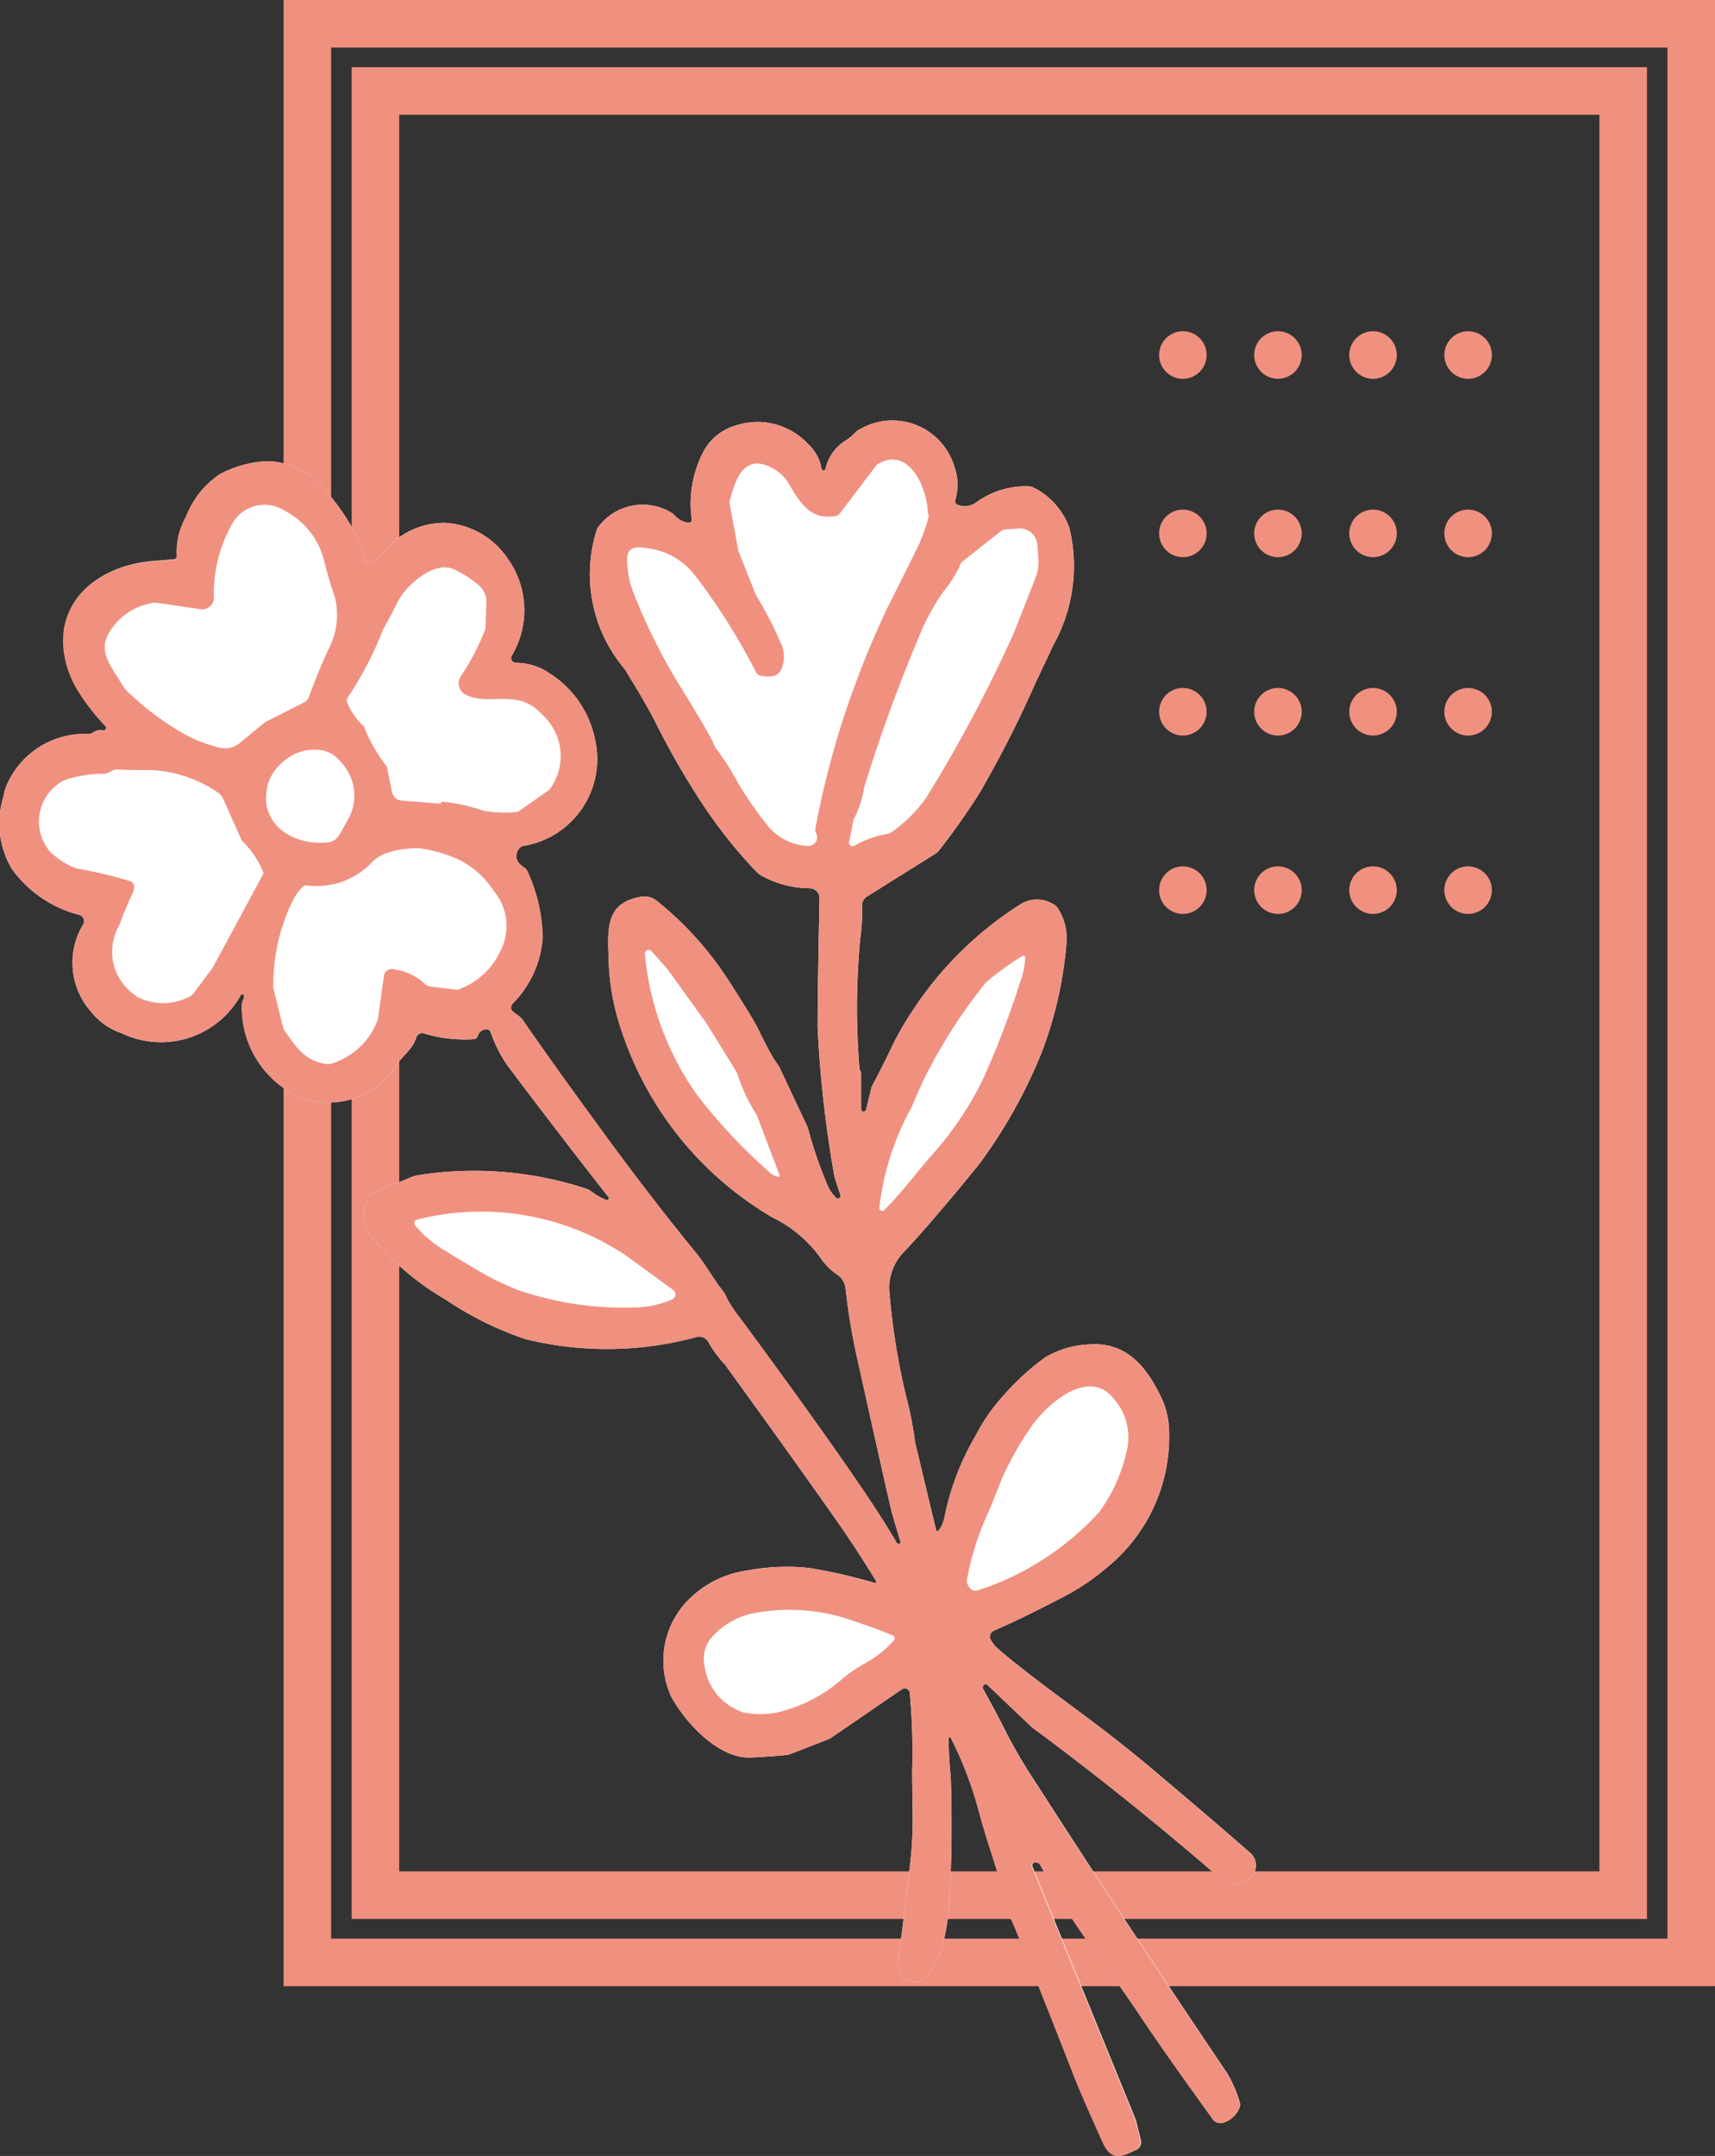
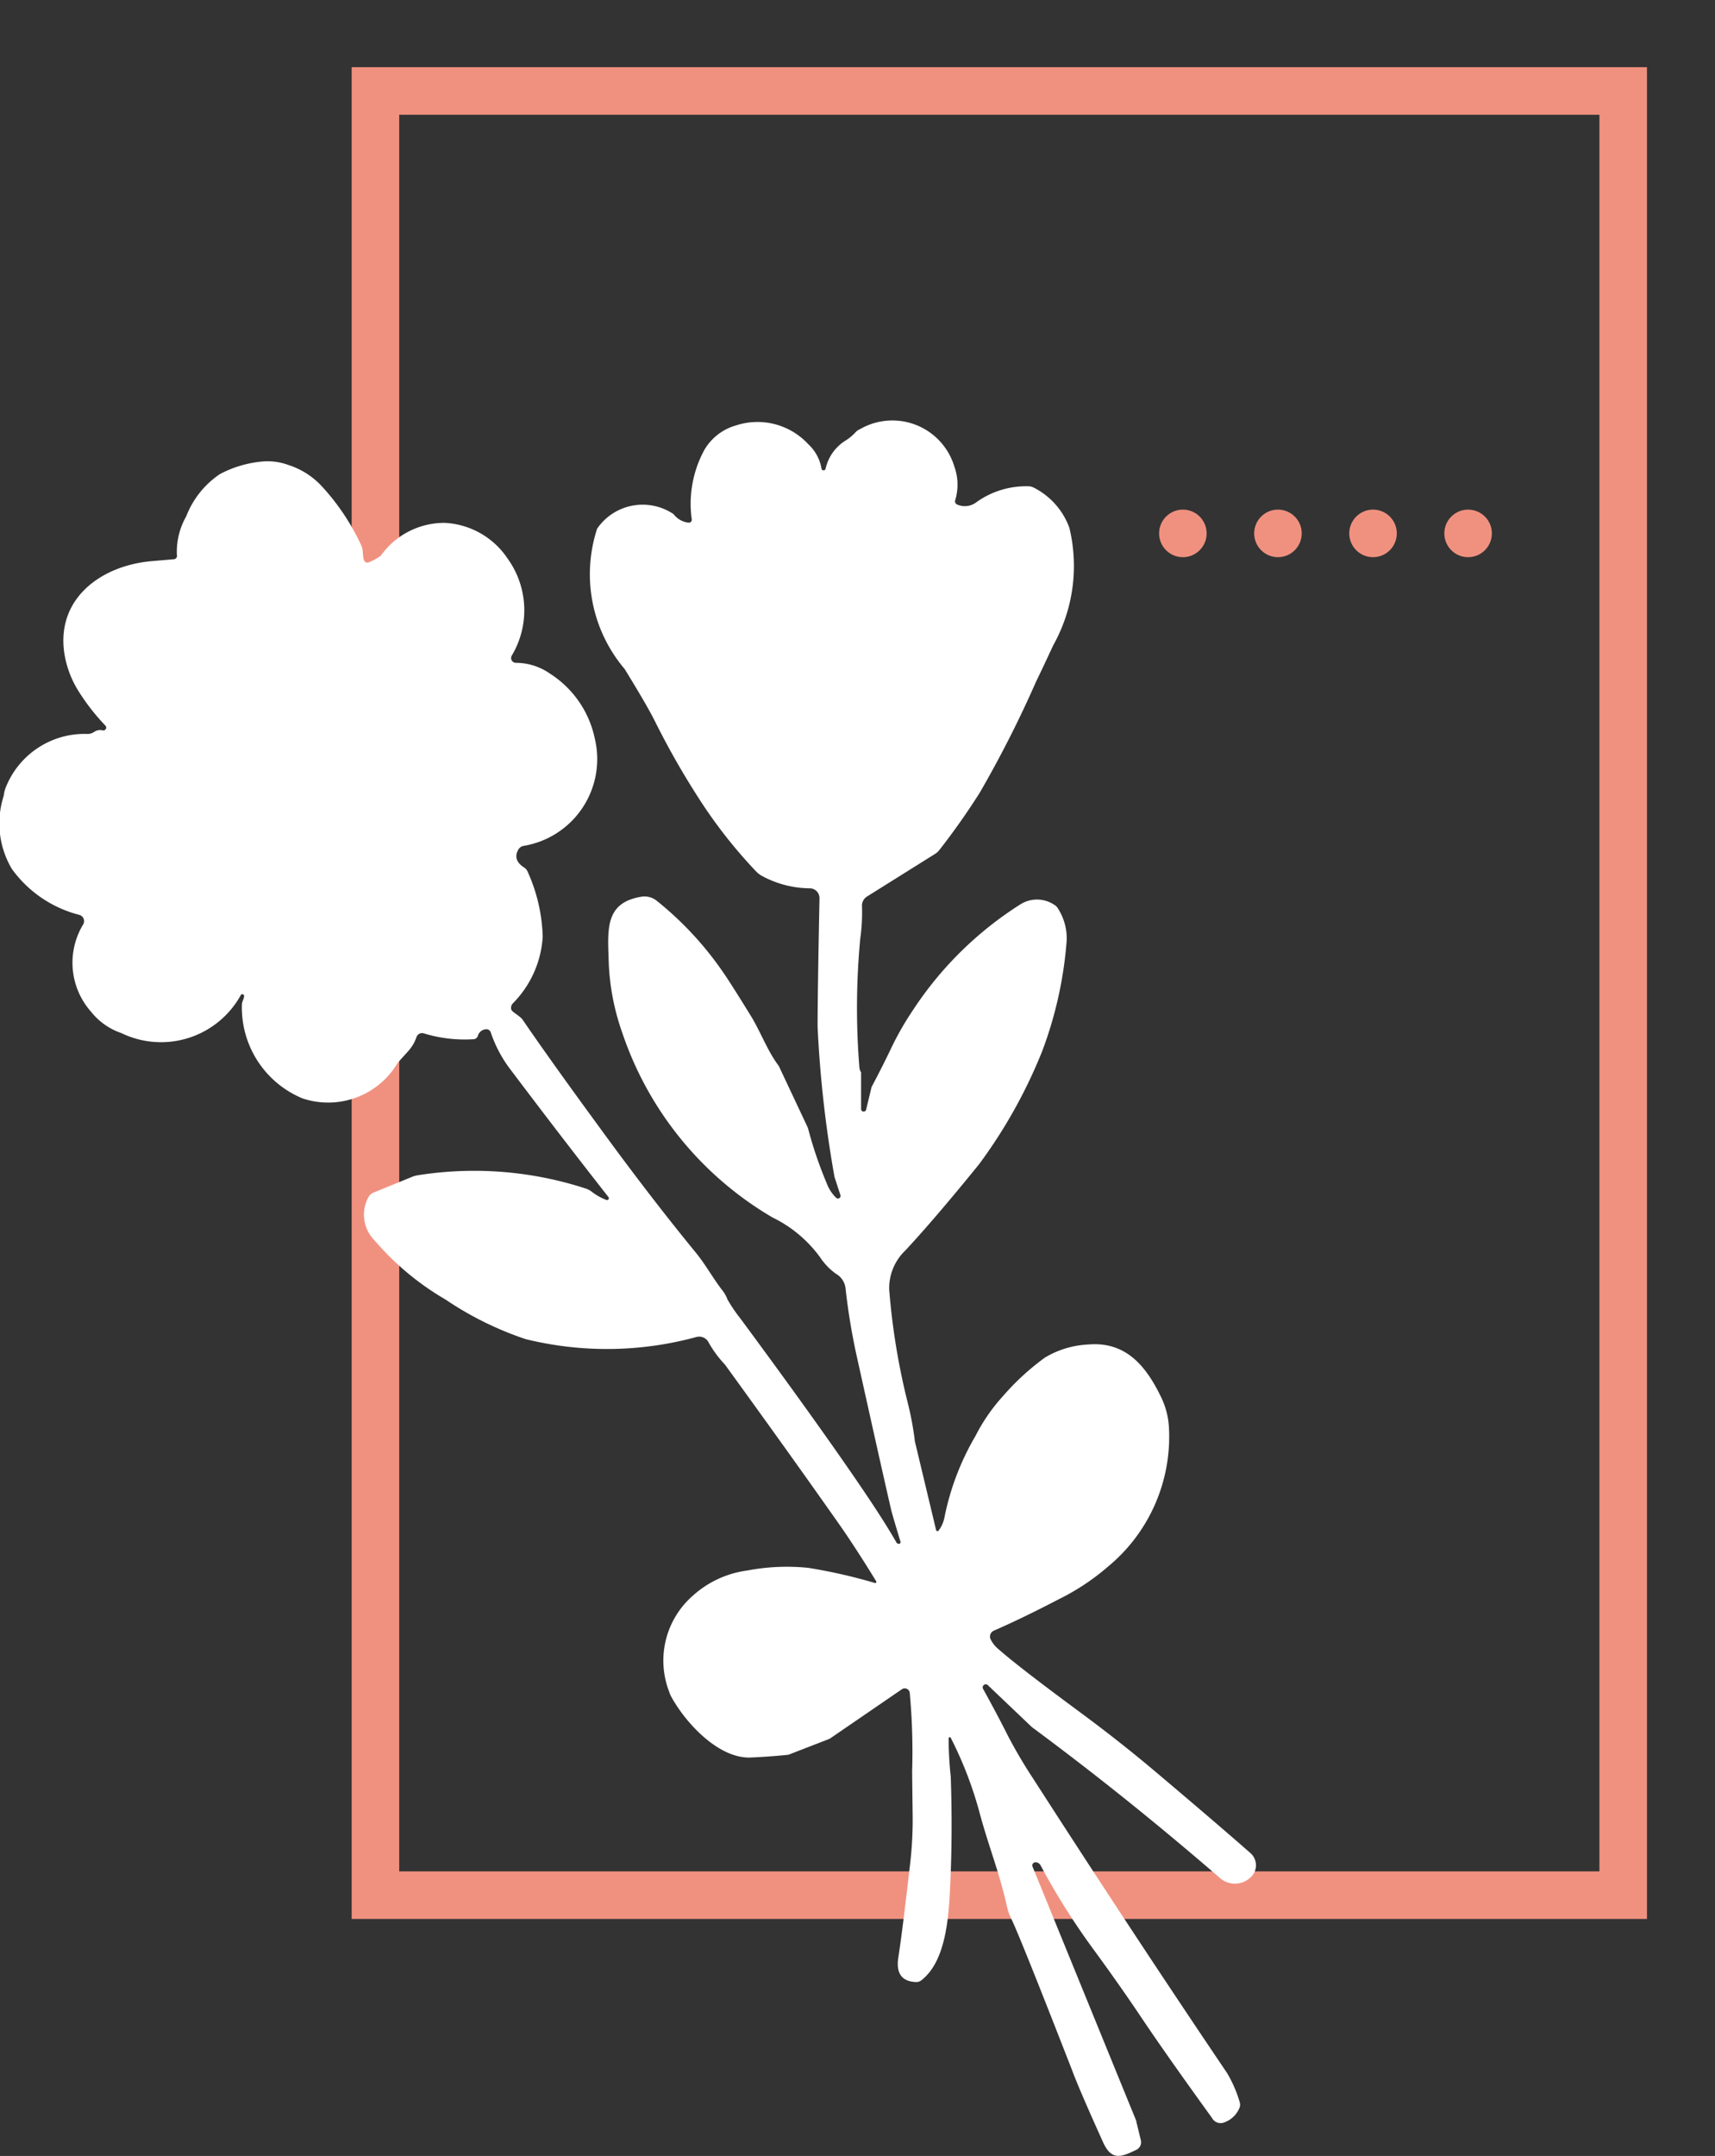
<svg xmlns="http://www.w3.org/2000/svg" width="28.861" height="36.26" viewBox="0 0 28.861 36.26">
  <rect x="0" y="0" width="28.861" height="36.26" fill="#333333" stroke="none" />
  <g id="フラワーアレンジ" transform="translate(0 0.007)">
-     <rect id="長方形_899" data-name="長方形 899" width="23.289" height="32.605" transform="translate(5.172 0.393)" fill="none" stroke="#f09180" stroke-miterlimit="10" stroke-width="0.8" />
    <rect id="長方形_901" data-name="長方形 901" width="20.998" height="30.344" transform="translate(6.318 1.523)" fill="none" stroke="#f09180" stroke-miterlimit="10" stroke-width="0.8" />
    <path id="パス_670" data-name="パス 670" d="M15.1,27.969a.03.03,0,0,0,.054-.024c-.1-.328-.149-.5-.155-.527q-.129-.553-.571-2.546a10.8,10.8,0,0,1-.2-1.2.326.326,0,0,0-.162-.234,1.052,1.052,0,0,1-.265-.276A2.154,2.154,0,0,0,13,22.492a5.71,5.71,0,0,1-2.528-3.106,3.986,3.986,0,0,1-.229-1.217c-.017-.531-.059-.97.547-1.071a.327.327,0,0,1,.262.068,5.59,5.59,0,0,1,1.112,1.195q.126.18.468.735c.164.264.285.6.47.842a.152.152,0,0,1,.013.025l.478,1.016A.132.132,0,0,1,13.6,21a6.825,6.825,0,0,0,.314.921.65.65,0,0,0,.158.241.044.044,0,0,0,.071-.047c-.061-.183-.093-.285-.1-.307a19.537,19.537,0,0,1-.284-2.523q0-.565.032-2.161a.165.165,0,0,0-.169-.168,1.712,1.712,0,0,1-.784-.2.42.42,0,0,1-.118-.088,8.216,8.216,0,0,1-.922-1.166,13.418,13.418,0,0,1-.774-1.351q-.133-.268-.512-.883a2.463,2.463,0,0,1-.463-2.361.93.93,0,0,1,1.252-.266.146.146,0,0,1,.048.039.363.363,0,0,0,.238.126.048.048,0,0,0,.055-.049,1.889,1.889,0,0,1,.216-1.182.9.9,0,0,1,.531-.405,1.162,1.162,0,0,1,1.214.318.718.718,0,0,1,.222.412.035.035,0,0,0,.068,0,.749.749,0,0,1,.322-.465.833.833,0,0,0,.181-.147.2.2,0,0,1,.073-.052,1.089,1.089,0,0,1,1.592.629.9.9,0,0,1,.012.57.059.059,0,0,0,.038.068.319.319,0,0,0,.306-.03,1.434,1.434,0,0,1,.9-.278.2.2,0,0,1,.085.025,1.228,1.228,0,0,1,.594.673,2.732,2.732,0,0,1-.27,1.973q-.2.429-.29.613a18.9,18.9,0,0,1-.949,1.87,11.816,11.816,0,0,1-.682.967.264.264,0,0,1-.065.059l-1.149.719a.18.18,0,0,0-.085.161,3.105,3.105,0,0,1-.029.545,12.423,12.423,0,0,0-.015,2.165.2.2,0,0,0,.029.088l0,.012,0,.606a.043.043,0,0,0,.084.01l.089-.369a.085.085,0,0,1,.009-.025q.183-.344.332-.658A5.041,5.041,0,0,1,15.367,19a5.993,5.993,0,0,1,1.8-1.771.523.523,0,0,1,.568,0,.18.18,0,0,1,.071.07.932.932,0,0,1,.145.533,6.689,6.689,0,0,1-.412,1.862A8.472,8.472,0,0,1,16.474,21.6q-.73.9-1.234,1.443a.876.876,0,0,0-.276.66,11.514,11.514,0,0,0,.3,1.858,5.382,5.382,0,0,1,.13.676l0,.012.359,1.5a.024.024,0,0,0,.042.01.541.541,0,0,0,.1-.228,4.4,4.4,0,0,1,.522-1.366,3.036,3.036,0,0,1,.456-.662,4.234,4.234,0,0,1,.711-.654,1.556,1.556,0,0,1,.724-.22c.64-.057.981.364,1.234.89a1.33,1.33,0,0,1,.131.534,2.833,2.833,0,0,1-1.029,2.313,3.888,3.888,0,0,1-.832.55q-.592.309-1.088.526a.108.108,0,0,0-.057.137.511.511,0,0,0,.146.182q.311.276,1.34,1.036.7.515,1.33,1.049.987.833,1.56,1.336a.274.274,0,0,1-.01.42l-.013.011a.38.38,0,0,1-.488-.01q-1.569-1.357-3.137-2.517a.332.332,0,0,1-.047-.039l-.718-.683a.052.052,0,0,0-.082.064c.2.363.333.619.407.768a8.27,8.27,0,0,0,.433.736q1.662,2.582,3.262,4.95a2.123,2.123,0,0,1,.211.484.144.144,0,0,1-.007.112.434.434,0,0,1-.273.241.165.165,0,0,1-.186-.084q-.77-1.064-1.181-1.677-.369-.551-.813-1.157a11.745,11.745,0,0,1-.89-1.413.094.094,0,0,0-.1-.049h0a.053.053,0,0,0-.035.071l1.746,4.277,0,.009.077.316a.142.142,0,0,1-.076.161c-.25.12-.416.193-.561-.13q-.4-.885-.517-1.2-.894-2.293-1.031-2.565a.844.844,0,0,1-.066-.188c-.132-.592-.308-1.011-.46-1.575A6.47,6.47,0,0,0,16,31.244a.019.019,0,0,0-.036.007A6.122,6.122,0,0,0,16,31.9q.033.975-.012,1.877c-.025.509-.075,1.227-.482,1.544a.138.138,0,0,1-.1.03c-.232-.012-.328-.149-.289-.408.053-.34.117-.869.2-1.588a6.458,6.458,0,0,0,.042-.779c-.006-.472-.009-.729-.009-.769a10.914,10.914,0,0,0-.04-1.318.085.085,0,0,0-.134-.061l-1.2.822a.2.2,0,0,1-.038.019l-.658.255a.092.092,0,0,1-.024.006c-.186.019-.394.035-.623.045-.524.022-1.073-.551-1.331-1.012a.467.467,0,0,1-.04-.092,1.449,1.449,0,0,1,.39-1.611,1.7,1.7,0,0,1,.922-.43,3.56,3.56,0,0,1,1.028-.045,9,9,0,0,1,1.123.255.019.019,0,0,0,.02-.029q-.367-.6-.686-1.049-.787-1.118-1.858-2.594a1.916,1.916,0,0,1-.272-.366.178.178,0,0,0-.207-.1,5.72,5.72,0,0,1-2.877.036A5.535,5.535,0,0,1,7.5,23.874a4.649,4.649,0,0,1-1.2-1,.611.611,0,0,1-.1-.722.168.168,0,0,1,.088-.079l.644-.263a.446.446,0,0,1,.1-.028,6.065,6.065,0,0,1,2.83.225.376.376,0,0,1,.094.05.937.937,0,0,0,.25.141.031.031,0,0,0,.035-.047q-.764-.972-1.633-2.124a2.176,2.176,0,0,1-.349-.646.076.076,0,0,0-.083-.054.153.153,0,0,0-.135.112.079.079,0,0,1-.067.055,2.345,2.345,0,0,1-.848-.1.1.1,0,0,0-.116.061c-.067.2-.183.272-.323.446a1.358,1.358,0,0,1-1.6.587,1.653,1.653,0,0,1-1.016-1.578c0-.047.036-.093.037-.143a.03.03,0,0,0-.054-.018,1.533,1.533,0,0,1-2.012.642,1.1,1.1,0,0,1-.508-.357A1.243,1.243,0,0,1,1.4,17.563a.109.109,0,0,0-.069-.161A2.013,2.013,0,0,1,.2,16.631,1.5,1.5,0,0,1,.063,15.4.5.5,0,0,1,.1,15.252a1.427,1.427,0,0,1,1.374-.892.193.193,0,0,0,.113-.036A.178.178,0,0,1,1.73,14.3a.048.048,0,0,0,.044-.08,3.605,3.605,0,0,1-.449-.574,1.686,1.686,0,0,1-.246-.668c-.121-.914.642-1.456,1.482-1.525l.371-.032a.057.057,0,0,0,.045-.071,1.2,1.2,0,0,1,.156-.648A1.515,1.515,0,0,1,3.7,9.99a1.89,1.89,0,0,1,.712-.212,1.012,1.012,0,0,1,.44.058,1.308,1.308,0,0,1,.535.328,3.815,3.815,0,0,1,.692,1.024c.042.088.016.19.051.259a.059.059,0,0,0,.077.026,1.017,1.017,0,0,0,.2-.109,1.311,1.311,0,0,1,1.076-.554,1.352,1.352,0,0,1,1.059.6,1.486,1.486,0,0,1,.067,1.638.081.081,0,0,0,.073.116,1,1,0,0,1,.571.18,1.709,1.709,0,0,1,.756,1.091,1.48,1.48,0,0,1-1.2,1.808.13.13,0,0,0-.085.06c-.068.117-.036.22.1.306a.157.157,0,0,1,.057.071,2.834,2.834,0,0,1,.252,1.091,1.741,1.741,0,0,1-.505,1.123.107.107,0,0,0-.024.1c.01.043.146.107.191.172q.456.667,1.25,1.751.872,1.2,1.665,2.167c.175.215.295.444.465.658a.586.586,0,0,1,.066.126,2.5,2.5,0,0,0,.22.325q1.246,1.686,1.967,2.741.445.649.666,1.039" transform="translate(0 -2.023)" fill="#fff" />
-     <path id="パス_671" data-name="パス 671" d="M15.1,27.969a.03.03,0,0,0,.037.012.03.03,0,0,0,.017-.036c-.1-.328-.149-.5-.155-.527q-.129-.553-.571-2.546a10.623,10.623,0,0,1-.2-1.2.33.33,0,0,0-.162-.234,1.066,1.066,0,0,1-.266-.276A2.146,2.146,0,0,0,13,22.492a5.714,5.714,0,0,1-2.529-3.106,4.013,4.013,0,0,1-.228-1.218c-.018-.53-.06-.97.547-1.07a.325.325,0,0,1,.262.068,5.593,5.593,0,0,1,1.113,1.195q.125.18.468.735c.164.264.285.6.469.842a.192.192,0,0,1,.014.024l.478,1.017A.075.075,0,0,1,13.6,21a6.836,6.836,0,0,0,.315.921.641.641,0,0,0,.158.241.044.044,0,0,0,.071-.047c-.061-.183-.092-.285-.1-.307a19.393,19.393,0,0,1-.284-2.523q0-.565.032-2.161a.165.165,0,0,0-.169-.168,1.718,1.718,0,0,1-.785-.2.406.406,0,0,1-.117-.088,8.161,8.161,0,0,1-.922-1.166,13.426,13.426,0,0,1-.775-1.351q-.132-.268-.512-.883a2.463,2.463,0,0,1-.463-2.361.93.93,0,0,1,1.252-.266.146.146,0,0,1,.048.039.361.361,0,0,0,.238.126.047.047,0,0,0,.054-.049,1.884,1.884,0,0,1,.217-1.182.9.9,0,0,1,.531-.405,1.162,1.162,0,0,1,1.214.318.722.722,0,0,1,.222.412.035.035,0,0,0,.068,0,.746.746,0,0,1,.322-.465.828.828,0,0,0,.18-.147.21.21,0,0,1,.073-.052,1.088,1.088,0,0,1,1.592.629.9.9,0,0,1,.013.57.059.059,0,0,0,.037.068.321.321,0,0,0,.307-.03,1.432,1.432,0,0,1,.9-.278.2.2,0,0,1,.085.025,1.227,1.227,0,0,1,.593.673,2.728,2.728,0,0,1-.269,1.973q-.2.429-.29.613a18.954,18.954,0,0,1-.949,1.869q-.214.354-.682.968a.279.279,0,0,1-.065.059l-1.149.719a.178.178,0,0,0-.085.161,3.263,3.263,0,0,1-.029.545,12.34,12.34,0,0,0-.016,2.165.216.216,0,0,0,.029.088.017.017,0,0,1,0,.012l0,.606a.043.043,0,0,0,.038.042.042.042,0,0,0,.046-.032l.089-.369a.069.069,0,0,1,.009-.025q.182-.345.331-.658A5.143,5.143,0,0,1,15.366,19a6,6,0,0,1,1.8-1.771.523.523,0,0,1,.568,0,.18.18,0,0,1,.071.07.938.938,0,0,1,.145.533,6.667,6.667,0,0,1-.413,1.862A8.437,8.437,0,0,1,16.474,21.6q-.731.9-1.234,1.443a.877.877,0,0,0-.277.66,11.522,11.522,0,0,0,.3,1.858,5.692,5.692,0,0,1,.13.676l0,.012.359,1.5a.024.024,0,0,0,.042.01.552.552,0,0,0,.1-.228,4.38,4.38,0,0,1,.522-1.366,3.036,3.036,0,0,1,.456-.662,4.2,4.2,0,0,1,.711-.654,1.562,1.562,0,0,1,.724-.22c.64-.056.98.365,1.234.891a1.313,1.313,0,0,1,.13.534,2.832,2.832,0,0,1-1.029,2.313,3.832,3.832,0,0,1-.831.55q-.593.31-1.088.527a.108.108,0,0,0-.057.137.5.5,0,0,0,.146.182q.31.276,1.34,1.036.7.515,1.329,1.049.987.833,1.56,1.336a.274.274,0,0,1-.01.42l-.014.011a.379.379,0,0,1-.488-.01q-1.569-1.357-3.138-2.517a.374.374,0,0,1-.047-.039l-.718-.683a.052.052,0,0,0-.082.064q.295.544.407.768a8.269,8.269,0,0,0,.433.736q1.661,2.582,3.261,4.95a2.068,2.068,0,0,1,.212.484.144.144,0,0,1-.008.112.431.431,0,0,1-.272.241.166.166,0,0,1-.186-.084q-.77-1.064-1.18-1.677-.369-.551-.813-1.157a11.649,11.649,0,0,1-.89-1.413.094.094,0,0,0-.106-.049h0a.054.054,0,0,0-.036.071l1.747,4.277,0,.009.077.316a.142.142,0,0,1-.076.161c-.251.12-.416.193-.561-.13q-.4-.885-.517-1.2-.9-2.293-1.031-2.565a.846.846,0,0,1-.067-.188c-.132-.592-.308-1.011-.459-1.575A6.47,6.47,0,0,0,16,31.244a.019.019,0,0,0-.036.007A5.739,5.739,0,0,0,16,31.9q.031.975-.012,1.877c-.025.509-.075,1.227-.482,1.544a.138.138,0,0,1-.1.03c-.232-.012-.329-.149-.289-.408q.079-.51.2-1.588a6.317,6.317,0,0,0,.043-.779c-.006-.472-.01-.729-.009-.769a11.077,11.077,0,0,0-.04-1.318.087.087,0,0,0-.135-.061l-1.2.823a.16.16,0,0,1-.038.019l-.657.255a.1.1,0,0,1-.025.006c-.186.019-.394.035-.623.045-.524.022-1.074-.551-1.331-1.012a.517.517,0,0,1-.04-.092,1.45,1.45,0,0,1,.391-1.611,1.692,1.692,0,0,1,.922-.43,3.56,3.56,0,0,1,1.028-.045,8.985,8.985,0,0,1,1.122.255.019.019,0,0,0,.021-.029q-.368-.6-.687-1.049-.786-1.118-1.857-2.594a1.955,1.955,0,0,1-.272-.366.177.177,0,0,0-.207-.1,5.723,5.723,0,0,1-2.878.036A5.549,5.549,0,0,1,7.5,23.874a4.644,4.644,0,0,1-1.2-1,.61.61,0,0,1-.1-.722.165.165,0,0,1,.088-.079l.644-.263a.451.451,0,0,1,.1-.028,6.064,6.064,0,0,1,2.83.225.351.351,0,0,1,.094.05.953.953,0,0,0,.251.141.03.03,0,0,0,.034-.047q-.763-.972-1.632-2.124a2.158,2.158,0,0,1-.349-.646.077.077,0,0,0-.084-.054.151.151,0,0,0-.134.112.08.08,0,0,1-.067.055,2.351,2.351,0,0,1-.849-.1.094.094,0,0,0-.116.061c-.067.2-.184.272-.324.446a1.357,1.357,0,0,1-1.6.587,1.653,1.653,0,0,1-1.016-1.578c0-.047.036-.093.037-.143a.03.03,0,0,0-.055-.018,1.532,1.532,0,0,1-2.011.642,1.1,1.1,0,0,1-.508-.357A1.243,1.243,0,0,1,1.4,17.563a.11.11,0,0,0-.069-.161,2.015,2.015,0,0,1-1.13-.77A1.5,1.5,0,0,1,.062,15.4.5.5,0,0,1,.1,15.252a1.426,1.426,0,0,1,1.373-.892.189.189,0,0,0,.113-.036.179.179,0,0,1,.138-.019.048.048,0,0,0,.044-.08,3.65,3.65,0,0,1-.449-.574,1.686,1.686,0,0,1-.246-.668c-.12-.914.643-1.456,1.482-1.525l.371-.032a.058.058,0,0,0,.046-.071,1.2,1.2,0,0,1,.156-.648A1.51,1.51,0,0,1,3.7,9.99a1.9,1.9,0,0,1,.713-.212,1.008,1.008,0,0,1,.439.058,1.3,1.3,0,0,1,.536.328,3.815,3.815,0,0,1,.692,1.024c.042.088.016.19.05.259a.06.06,0,0,0,.078.026,1,1,0,0,0,.2-.109,1.312,1.312,0,0,1,1.077-.554,1.352,1.352,0,0,1,1.059.6,1.488,1.488,0,0,1,.066,1.638.082.082,0,0,0,.074.116.994.994,0,0,1,.571.18,1.708,1.708,0,0,1,.755,1.091,1.479,1.479,0,0,1-1.2,1.808.128.128,0,0,0-.085.06c-.068.117-.036.22.1.306a.155.155,0,0,1,.058.071,2.848,2.848,0,0,1,.252,1.091,1.738,1.738,0,0,1-.506,1.123.106.106,0,0,0-.023.1c.01.042.145.107.19.172q.458.667,1.25,1.751.873,1.2,1.666,2.167c.175.215.295.444.465.658a.624.624,0,0,1,.066.126,2.413,2.413,0,0,0,.22.325q1.245,1.686,1.966,2.741.446.649.667,1.039M3.378,12.262l-.745-.108a.172.172,0,0,0-.049,0,1.045,1.045,0,0,0-.751.508c-.186.31.032.554.239.894a.441.441,0,0,0,.065.082,4.779,4.779,0,0,0,.834.647,2.387,2.387,0,0,0,.731.307.386.386,0,0,0,.335-.081l.414-.342a.069.069,0,0,1,.019-.012l.65-.329a.156.156,0,0,0,.077-.085q.141-.395.324-.794a1.25,1.25,0,0,0,.115-.888,6.114,6.114,0,0,1-.18-.608A1.3,1.3,0,0,0,4.78,10.6a.623.623,0,0,0-.845.179A2.377,2.377,0,0,0,3.6,12.088a.2.2,0,0,1-.224.175M7.416,15.52a.047.047,0,0,1,.043-.019,3.026,3.026,0,0,1,.682.152,2.143,2.143,0,0,0,.538.023.112.112,0,0,0,.058-.02l.492-.346a.127.127,0,0,0,.039-.043.938.938,0,0,0-.145-1.233.8.8,0,0,0-.321-.22c-.369-.111-.7.055-1.007-.141a.219.219,0,0,1-.03-.3,3.778,3.778,0,0,0,.4-.772.169.169,0,0,0,.007-.04l.013-.416a.358.358,0,0,0-.134-.29,1.637,1.637,0,0,0-.451-.279c-.333-.106-.778.3-.908.564-.075.154-.158.307-.245.461a5.764,5.764,0,0,1-.591,1.14.082.082,0,0,0-.015.088,1.14,1.14,0,0,0,.261.383.124.124,0,0,1,.04.067,2.612,2.612,0,0,0,.357.616.112.112,0,0,1,.015.036l.084.409a.177.177,0,0,0,.159.141l.643.051a.019.019,0,0,0,.019-.009M2.255,16.99a6.034,6.034,0,0,0-.248.588.885.885,0,0,0,.255,1.168.275.275,0,0,0,.078.05.945.945,0,0,0,.858-.024.174.174,0,0,0,.059-.05l.3-.4a.374.374,0,0,0,.029-.043l.839-1.555a.057.057,0,0,0,0-.051,1.532,1.532,0,0,0-.348-.512.046.046,0,0,1-.012-.017l-.313-.7a.237.237,0,0,0-.095-.106,2.182,2.182,0,0,0-1.095-.37c-.265,0-.457,0-.575-.011a.186.186,0,0,0-.106.024.323.323,0,0,1-.127.05,2.062,2.062,0,0,0-.655.1.777.777,0,0,0-.3,1.152.3.3,0,0,0,.078.089,1.3,1.3,0,0,0,.4.248,7.777,7.777,0,0,1,.905.213.106.106,0,0,1,.06.158m13.373-6.328c0-.411-.311-1.159-.843-.842a.1.1,0,0,0-.026.023l-.61.805a.119.119,0,0,1-.078.047c-.41.07-.59-.21-.776-.533a.722.722,0,0,0-.352-.307c-.438-.19-.564.273-.651.584a.092.092,0,0,0,0,.046l.145.786.005.015.287.727a.063.063,0,0,0,.008.014,6.456,6.456,0,0,1,.432.841.518.518,0,0,1-.012.411c-.041.1-.155.137-.343.1a.116.116,0,0,1-.079-.06A10.55,10.55,0,0,0,11.7,11.7a1.188,1.188,0,0,0-.793-.462c-.189-.029-.358-.043-.352.2a1.516,1.516,0,0,0,.092.512,9.678,9.678,0,0,0,.794,1.6c.35.568.536.888.56.958a.365.365,0,0,0,.057.107,4.464,4.464,0,0,1,.365.574,6.144,6.144,0,0,0,.463.672.929.929,0,0,0,.711.383.145.145,0,0,0,.143-.2l-.012-.027a.122.122,0,0,1-.006-.071,15.066,15.066,0,0,1,.385-1.576,15.788,15.788,0,0,1,.817-2.112q.34-.675.527-1.056a3.538,3.538,0,0,0,.161-.433.324.324,0,0,0,.016-.1M4.5,15.242c-.151.654.466,1.008,1.022.941a.247.247,0,0,0,.175-.106c.019-.026.064-.106.137-.239A.823.823,0,0,0,5.706,14.8a.494.494,0,0,0-.326-.17.781.781,0,0,0-.619.2.811.811,0,0,0-.263.406m9.875,1.007a1.716,1.716,0,0,1,.547-.2.2.2,0,0,0,.1-.043,2.4,2.4,0,0,0,.561-.559,23.758,23.758,0,0,0,1.46-2.734q.028-.059.384-.972a.713.713,0,0,0,.049-.318l-.016-.235a.3.3,0,0,0-.318-.278l-.225.016a.118.118,0,0,0-.065.024l-.644.508a.159.159,0,0,0-.058.092,2.127,2.127,0,0,1-.277.429,3.767,3.767,0,0,0-.378.686,27.075,27.075,0,0,0-.949,2.594,1.688,1.688,0,0,1-.164.517.141.141,0,0,0-.02.048l-.071.364a.056.056,0,0,0,.082.06M6.623,18.317a.958.958,0,0,1,.511.232.169.169,0,0,0,.109.059l.425.053a.106.106,0,0,0,.058-.007,1.235,1.235,0,0,0,.683-.619A.919.919,0,0,0,8.31,17a1.512,1.512,0,0,0-.588-.526,2.433,2.433,0,0,0-.671-.193,1.664,1.664,0,0,0-.53.077.684.684,0,0,0-.3.2,1.279,1.279,0,0,1-1.06.349.09.09,0,0,0-.075.03,1,1,0,0,0-.182.275A3.186,3.186,0,0,0,4.6,18.609a.12.12,0,0,0,0,.023l.164.665a.141.141,0,0,0,.018.04c.2.3.355.519.7.574a.219.219,0,0,0,.1-.008,1.2,1.2,0,0,0,.768-.719.291.291,0,0,0,.012-.043l.1-.715a.131.131,0,0,1,.158-.109m6.492,3.49a.01.01,0,0,0,.012-.013l-.388-1.024v0a2.882,2.882,0,0,1-.327-.692.258.258,0,0,0-.018-.04l-.495-.8-.005-.008-.653-.907-.018-.023-.259-.289a.063.063,0,0,0-.109.049,4.9,4.9,0,0,0,.86,2.346,9.143,9.143,0,0,0,1.272,1.355.3.3,0,0,0,.128.048m-1.8,2.061a.093.093,0,0,0,.016-.159q-.616-.449-.8-.583a4.387,4.387,0,0,0-3.507-.6.062.062,0,0,0-.034.1,1.963,1.963,0,0,0,.5.421c.139.086.329.2.568.34a4.131,4.131,0,0,0,.7.336,5.475,5.475,0,0,0,1.9.281,1.625,1.625,0,0,0,.653-.134m5.895-5.776a4.619,4.619,0,0,0-.613.446,8.671,8.671,0,0,0-.767,1.116,7.251,7.251,0,0,0-.478.973,4.558,4.558,0,0,0-.547,1.7.049.049,0,0,0,.085.034c.3-.3.483-.557.773-.893a5.59,5.59,0,0,0,.889-1.311,15.359,15.359,0,0,0,.619-1.616,1.465,1.465,0,0,0,.09-.422.033.033,0,0,0-.052-.026M16.31,28.7a.113.113,0,0,0,.147.063A4.739,4.739,0,0,0,18.5,27.445a2.764,2.764,0,0,0,.474-1.085.98.98,0,0,0-.23-.818c-.437-.553-1.162.128-1.4.485a5.245,5.245,0,0,0-.479.849q-.229.581-.292.709a4.573,4.573,0,0,0-.3,1,.107.107,0,0,0,.006.066l.024.057m-1.282.812q-.363-.15-.836-.3a3.216,3.216,0,0,0-1.48-.076,1.275,1.275,0,0,0-.7.38.546.546,0,0,0-.154.47.961.961,0,0,0,.582.794.326.326,0,0,0,.094.031,1.383,1.383,0,0,0,.684-.037,2.518,2.518,0,0,0,.921-.492,2.27,2.27,0,0,1,.449-.312,1.852,1.852,0,0,0,.46-.371.054.054,0,0,0-.018-.086" transform="translate(0 -2.023)" fill="#f09180" />
-     <path id="パス_676" data-name="パス 676" d="M18.906,5.964h6.051" transform="translate(1)" fill="none" stroke="#f09180" stroke-linecap="round" stroke-width="0.8" stroke-dasharray="0 1.6" />
    <path id="パス_677" data-name="パス 677" d="M18.906,5.964h6.051" transform="translate(1 3)" fill="none" stroke="#f09180" stroke-linecap="round" stroke-width="0.8" stroke-dasharray="0 1.6" />
-     <path id="パス_678" data-name="パス 678" d="M18.906,5.964h6.051" transform="translate(1 6)" fill="none" stroke="#f09180" stroke-linecap="round" stroke-width="0.8" stroke-dasharray="0 1.6" />
-     <path id="パス_679" data-name="パス 679" d="M18.906,5.964h6.051" transform="translate(1 9)" fill="none" stroke="#f09180" stroke-linecap="round" stroke-width="0.8" stroke-dasharray="0 1.6" />
  </g>
</svg>